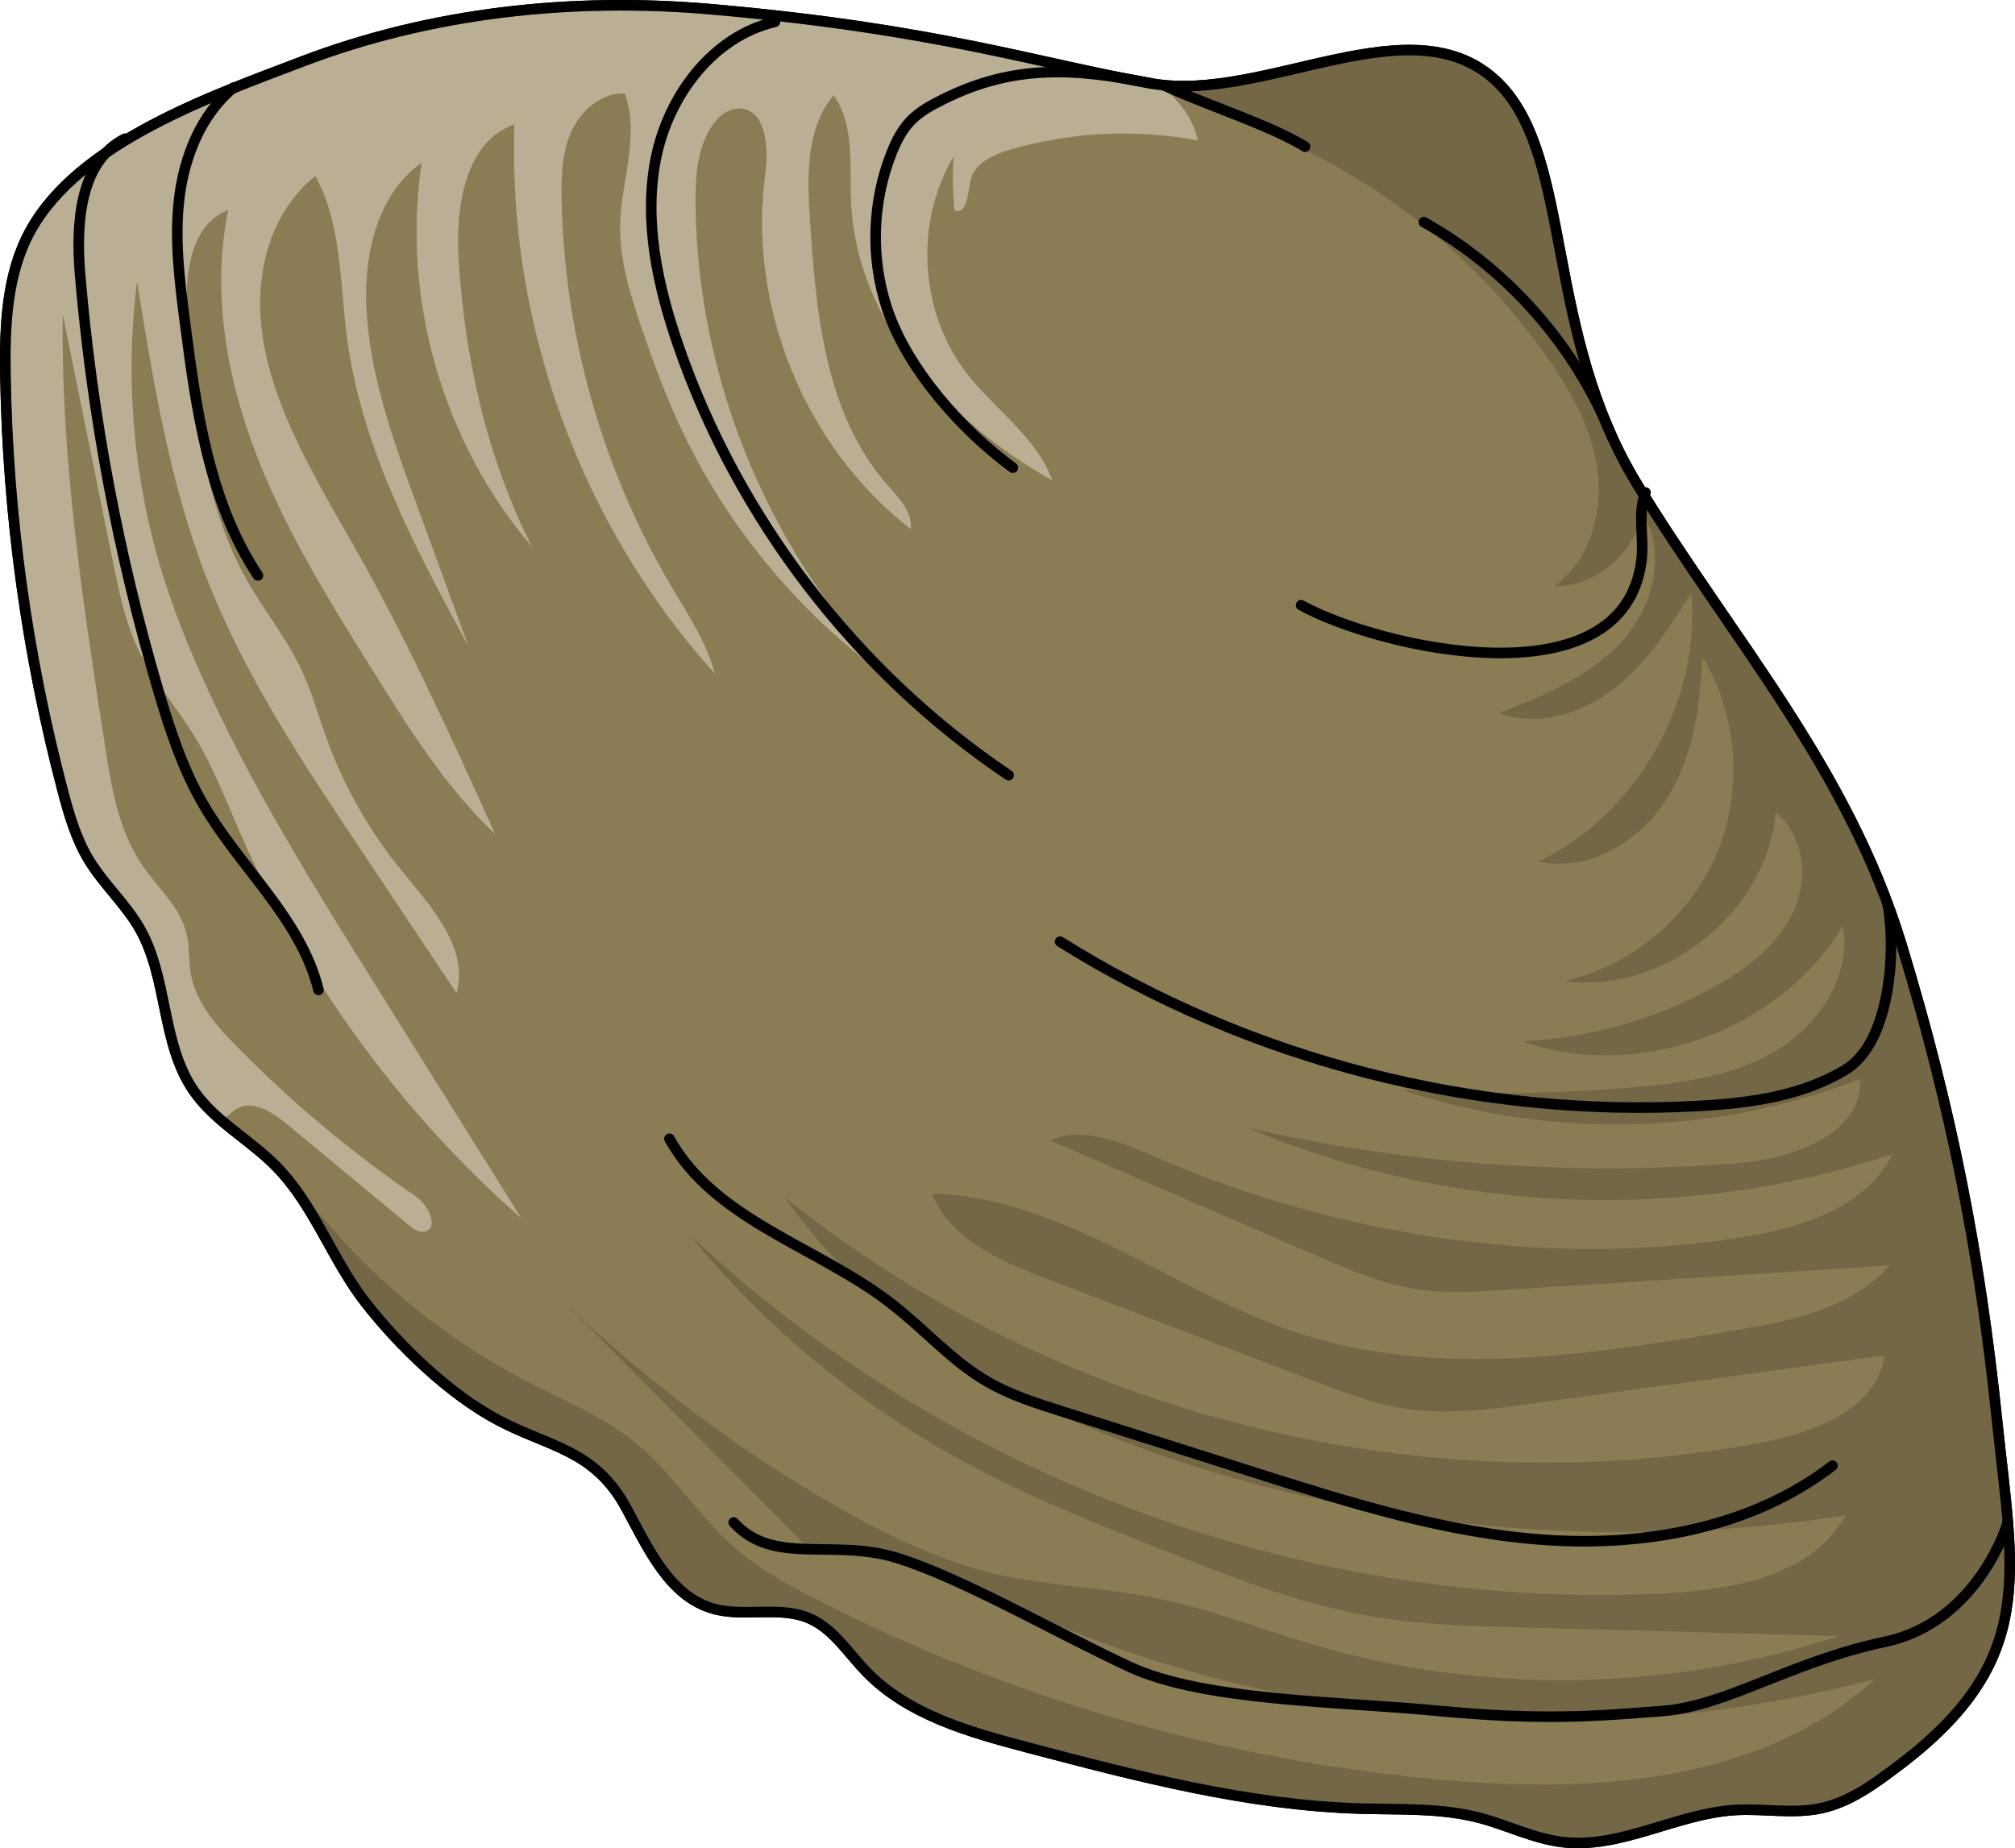
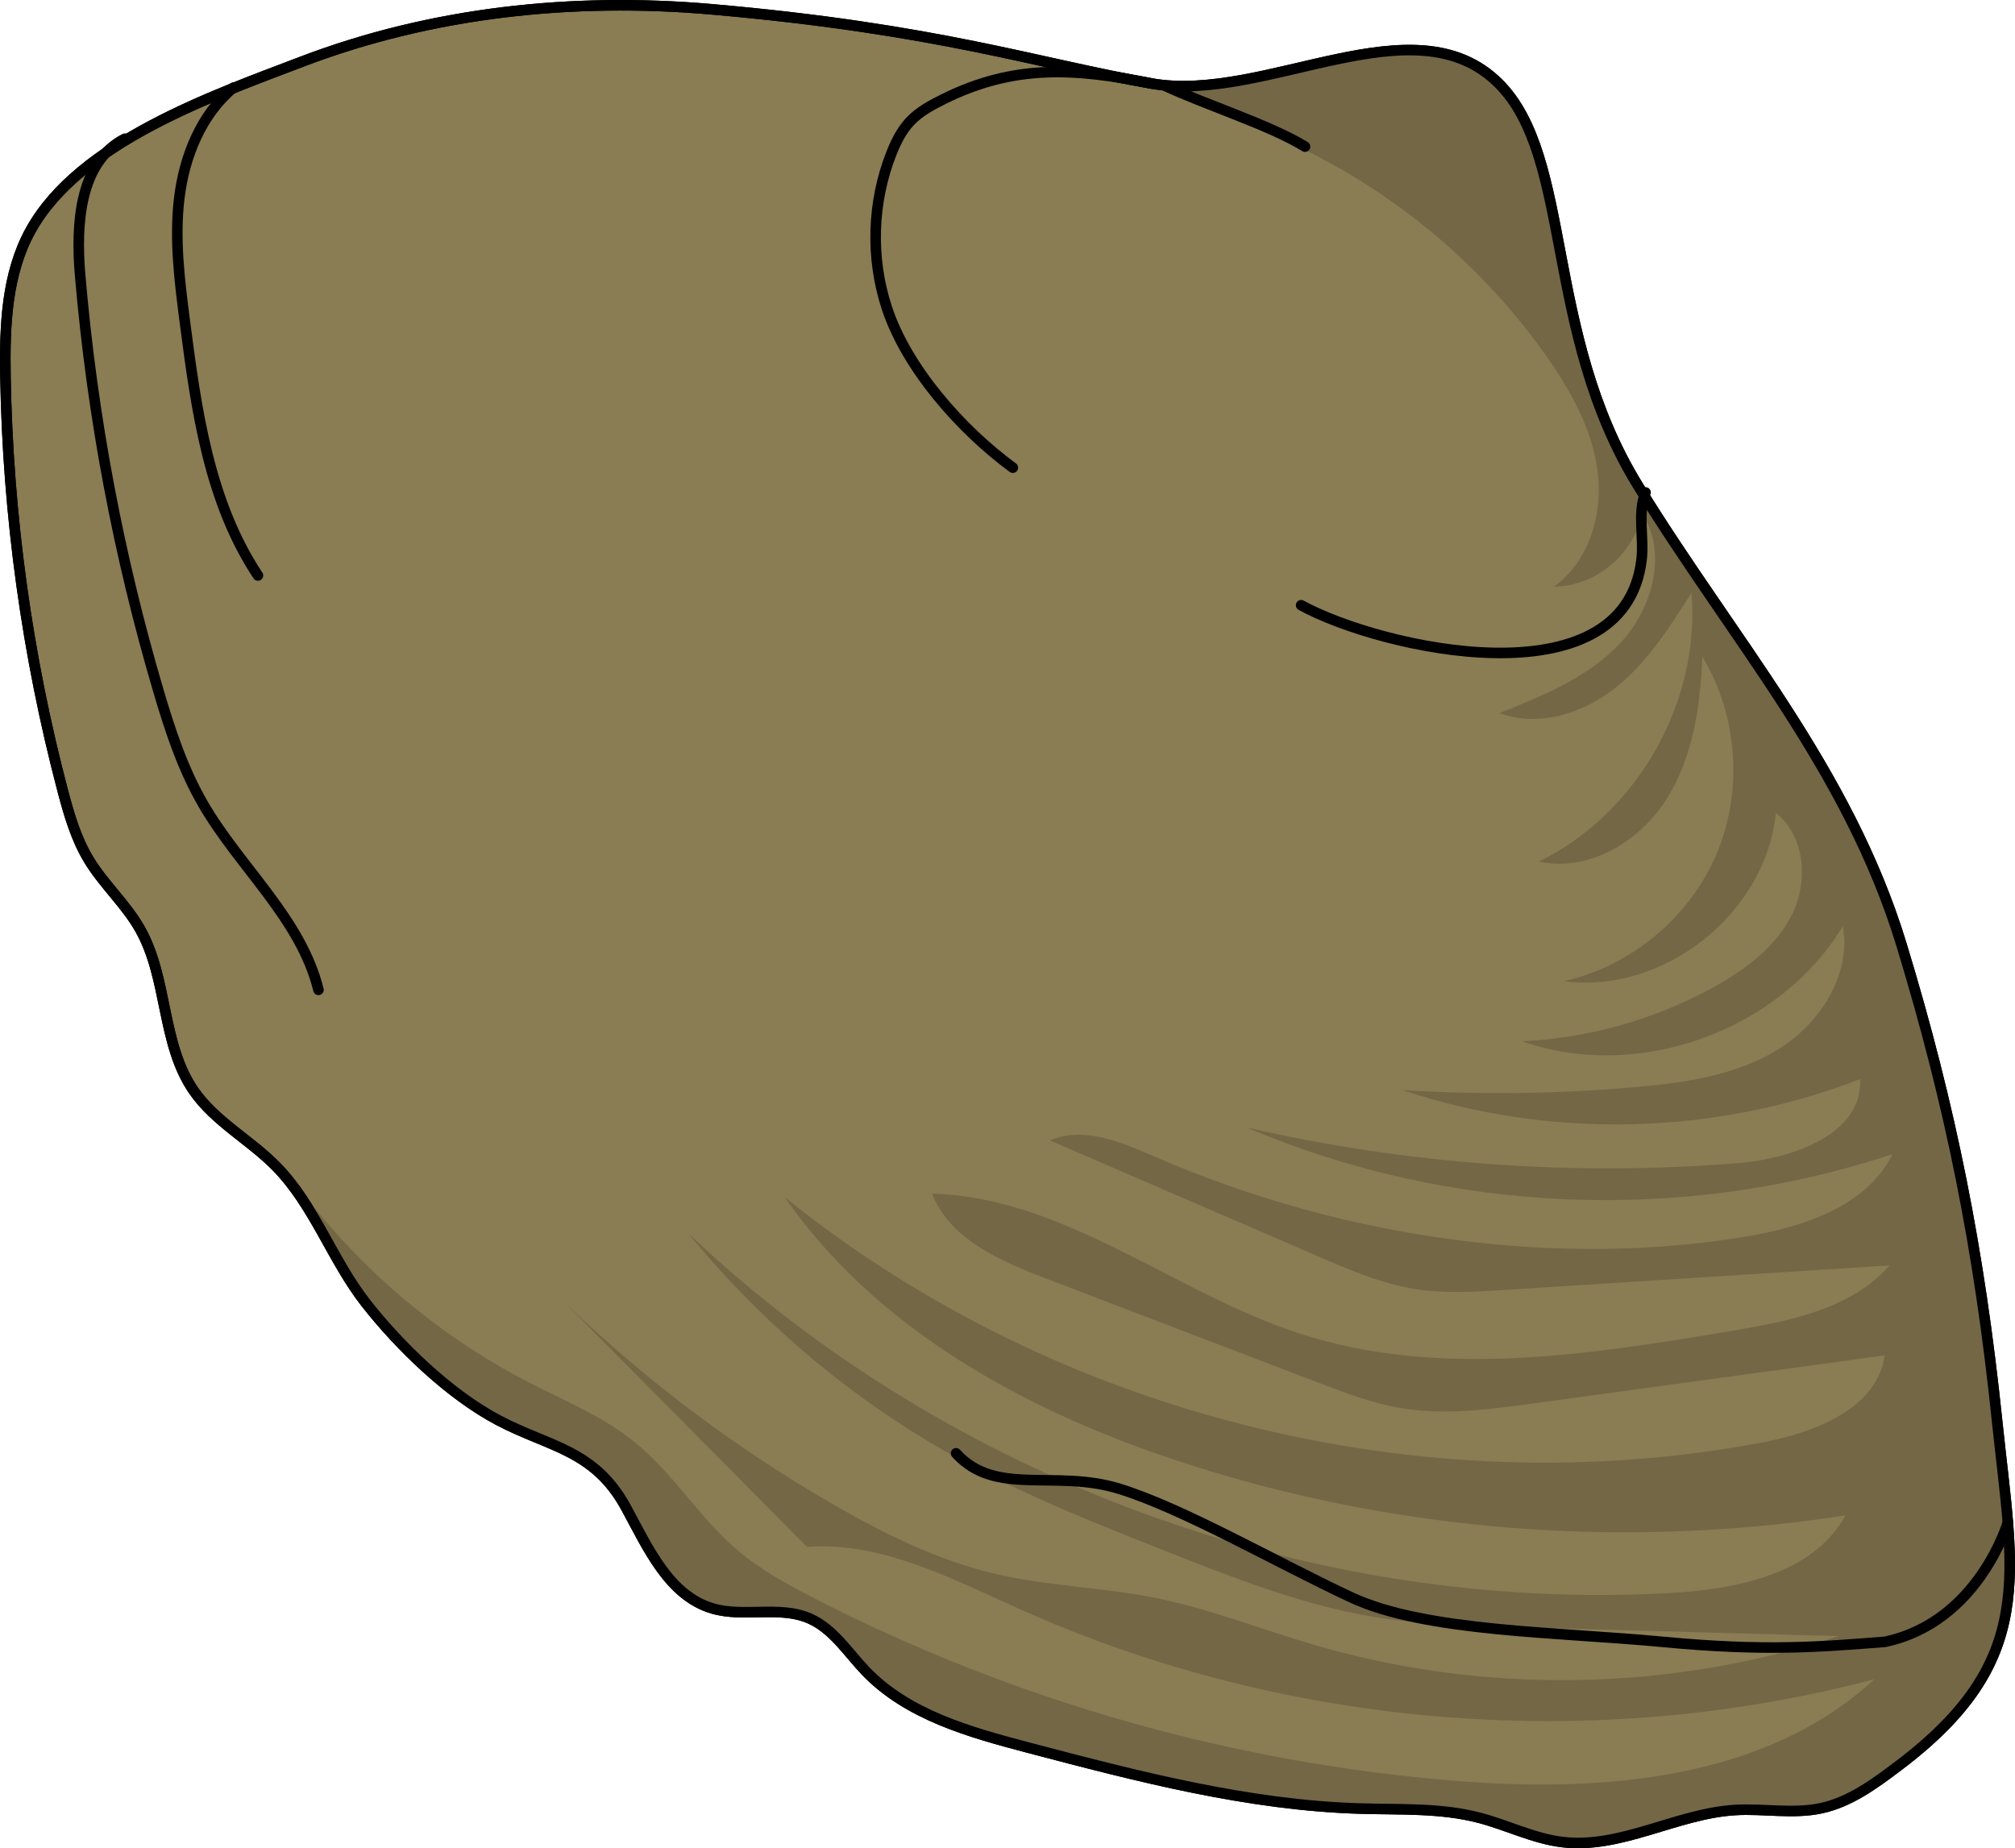
<svg xmlns="http://www.w3.org/2000/svg" version="1.1" id="Layer_1" x="0px" y="0px" width="190.943px" height="175.156px" viewBox="0 0 190.943 175.156" enable-background="new 0 0 190.943 175.156" xml:space="preserve">
  <g>
    <path fill="#8A7C53" stroke="#000000" stroke-miterlimit="10" d="M155.181,45.968c-8.925-14.562-6.107-31.003-13.153-38.05   c-8-8-22.078,1.879-32.882,0s-20.199-5.167-41.81-7.046C54.248-0.265,40.901,1.153,28.6,5.847   C20.182,9.06,7.527,13.464,2.901,21.827c-2.289,4.138-2.467,9.085-2.386,13.814C0.74,48.872,2.562,62.076,5.929,74.874   c0.602,2.288,1.267,4.596,2.493,6.619c1.412,2.33,3.514,4.192,4.852,6.565c2.656,4.709,2.006,10.852,5.076,15.302   c2.015,2.921,5.328,4.647,7.816,7.177c3.629,3.691,5.312,8.873,8.502,12.948c3.199,4.087,7.941,8.672,12.573,11.116   c4.857,2.562,9.097,2.766,12.108,8.314c2.057,3.79,4.055,8.316,8.195,9.521c2.966,0.864,6.325-0.292,9.159,0.937   c2.255,0.977,3.634,3.221,5.334,4.995c3.982,4.154,9.846,5.789,15.41,7.253c10.356,2.725,20.823,5.467,31.528,5.776   c3.754,0.108,7.57-0.078,11.204,0.87c2.645,0.689,5.144,1.969,7.857,2.299c5.549,0.674,10.813-2.701,16.393-3.034   c2.72-0.162,5.491,0.403,8.154-0.173c2.736-0.592,5.066-2.322,7.301-4.007c13.223-9.972,10.884-18.094,9.357-32.744   c-1.669-16.02-4.333-29.592-9.059-45.097C175.076,72.756,164.134,60.577,155.181,45.968z" />
-     <path opacity="0.5" fill="#EBE3D7" d="M109.893,7.999c-0.248-0.031-0.502-0.038-0.747-0.08C98.341,6.04,88.946,2.751,67.336,0.872   C54.248-0.266,40.901,1.153,28.6,5.847C20.182,9.06,7.527,13.464,2.901,21.827c-2.289,4.138-2.467,9.085-2.386,13.813   C0.74,48.872,2.562,62.076,5.929,74.874c0.602,2.289,1.267,4.596,2.493,6.619c1.412,2.33,3.514,4.192,4.852,6.565   c2.656,4.709,2.006,10.852,5.076,15.302c0.725,1.051,1.622,1.945,2.585,2.78c0.534-0.215,0.969-0.742,1.489-1.051   c1.506-0.894,3.36,0.279,4.709,1.397c3.863,3.203,7.725,6.405,11.588,9.608c0.431,0.357,0.948,0.738,1.496,0.624   c1.44-0.3,0.397-2.502-0.816-3.333c-6.097-4.176-11.789-8.943-16.97-14.213c-1.931-1.965-3.874-4.159-4.35-6.873   c-0.221-1.263-0.108-2.574-0.404-3.821c-0.598-2.517-2.719-4.33-4.18-6.465c-2.278-3.329-2.951-7.465-3.566-11.452   c-2.084-13.505-4.174-27.086-3.98-40.749c1.586,7.82,3.172,15.641,4.758,23.462c0.584,2.88,1.18,5.796,2.466,8.439   c1.409,2.894,3.585,5.338,5.267,8.083c1.756,2.865,2.956,6.027,4.297,9.108c6.071,13.946,15.251,26.529,26.677,36.569   c-4.534-7.247-9.067-14.495-13.601-21.742C29.754,84.04,23.67,74.31,19.021,63.867c-1.317-2.957-2.517-5.968-3.491-9.055   c-2.858-9.054-3.732-18.728-2.544-28.147c1.54,9.548,3.102,19.181,6.62,28.191c3.583,9.175,9.094,17.448,14.562,25.641   c3.03,4.539,6.06,9.078,9.09,13.618c1.206-4.249-2.38-8.167-5.179-11.584c-3.053-3.728-5.469-7.975-7.113-12.503   c-0.794-2.186-1.411-4.443-2.4-6.548c-1.416-3.018-3.552-5.637-5.191-8.54c-4.104-7.273-4.887-15.891-5.581-24.213   c-0.343-4.107-0.021-9.346,3.83-10.814c-1.588,7.729-0.167,15.834,2.677,23.195c2.843,7.36,7.055,14.1,11.24,20.789   c3.356,5.364,6.765,10.793,11.371,15.131c-4.173-9.223-8.354-18.461-13.363-27.258c-4.974-8.736-10.991-18.461-8.185-28.115   c0.786-2.705,2.298-5.247,4.525-6.971c2.508,4.608,2.306,10.137,2.993,15.338c1.38,10.437,6.488,19.957,11.507,29.212   c-1.643-4.493-3.286-8.985-4.929-13.478c-2.245-6.138-4.515-12.403-4.752-18.935c-0.181-5.001,1.161-10.517,5.249-13.405   c-1.928,12.876,1.99,26.513,10.458,36.403c-4.264-8.413-6.371-17.812-6.956-27.225c-0.309-4.966,0.596-11.16,5.291-12.81   c-0.674,18.928,6.293,38.019,18.998,52.065c-0.804-3.005-2.576-5.64-4.157-8.319c-6.533-11.073-10.144-23.853-10.372-36.707   c-0.038-2.178,0.034-4.43,0.943-6.409c0.91-1.979,2.855-3.63,5.032-3.563c1.464,3.889-0.309,8.178-0.423,12.332   c-0.094,3.402,0.942,6.726,2.042,9.947c1.023,2.994,2.114,5.97,3.43,8.848c4.558,9.97,11.845,18.675,20.857,24.915   c-11.994-11.936-19.045-28.696-19.19-45.616c-0.021-2.465,0.134-5.056,1.429-7.153c0.608-0.984,1.593-1.88,2.749-1.842   c2.523,0.082,2.766,3.701,2.43,6.203c-1.685,12.582,3.762,25.878,13.79,33.662c0.181-1.637-1.153-2.99-2.242-4.225   c-5.87-6.658-6.731-16.219-7.312-25.076c-0.269-4.107-0.4-8.665,2.241-11.821c2.027,2.849,1.494,6.691,1.654,10.183   c0.517,11.307,9.186,20.8,19.07,26.315c-1.485-4.103-5.448-6.702-8.118-10.153c-4.457-5.761-4.971-14.279-1.239-20.535   c-0.102,1.689-0.075,3.387,0.081,5.073c1.094,0.592,1.293-1.491,1.504-2.717c0.286-1.669,2.128-2.529,3.754-3.004   c5.754-1.68,11.904-1.985,17.795-0.882C113.076,11.147,111.614,9.44,109.893,7.999z" />
    <path fill="#746746" d="M189.243,134.609c-1.669-16.02-4.333-29.592-9.059-45.097c-5.108-16.756-16.049-28.935-25.003-43.544   c-8.925-14.562-6.107-31.004-13.153-38.05c-7.689-7.689-20.986,1.109-31.602,0.138c5.355,2.531,10.976,4.811,16.006,7.614   c7.916,4.411,14.825,10.617,20.059,18.015c2.349,3.321,4.406,6.999,4.909,11.036s-0.825,8.497-4.135,10.862   c3.93,0.005,7.636-3.1,8.32-6.97c2.447,3.744,1.048,9.01-1.997,12.285c-3.046,3.275-7.345,5.027-11.5,6.682   c3.645,1.366,7.86,0.058,10.921-2.347c3.061-2.405,5.199-5.764,7.278-9.056c0.866,10.339-5.139,20.918-14.459,25.476   c4.628,1.018,9.46-1.821,12.024-5.805c2.564-3.984,3.269-8.876,3.466-13.61c3.369,5.562,3.878,12.758,1.326,18.739   c-2.552,5.981-8.099,10.593-14.446,12.009c9.458,1.261,19.166-6.448,20.08-15.946c2.738,2.144,3.099,6.385,1.59,9.519   c-1.509,3.134-4.458,5.327-7.504,7.004c-5.551,3.056-11.807,4.822-18.137,5.119c10.994,3.859,24.377-0.943,30.408-10.913   c0.819,4.617-2.178,9.258-6.175,11.709c-3.997,2.451-8.806,3.137-13.477,3.548c-7.346,0.645-14.74,0.738-22.099,0.279   c13.999,4.674,29.625,4.299,43.383-1.04c0.276,5.209-6.395,7.543-11.594,7.964c-15.56,1.259-31.311,0.115-46.525-3.378   c19.191,8.2,41.393,9.115,61.193,2.521c-2.456,4.974-8.484,6.922-13.958,7.827c-8.925,1.475-18.066,1.495-27.041,0.358   c-9.942-1.26-19.703-3.939-28.895-7.932c-3.173-1.378-6.776-2.929-9.948-1.547c8.468,3.661,16.937,7.322,25.405,10.983   c3.022,1.306,6.085,2.625,9.339,3.122c2.729,0.417,5.509,0.242,8.264,0.067c12.183-0.775,24.366-1.551,36.549-2.326   c-3.625,4.134-9.496,5.285-14.919,6.195c-13.617,2.285-27.868,4.531-40.997,0.256c-11.892-3.872-22.31-12.941-34.813-13.249   c1.672,4.288,6.425,6.366,10.723,8.009c8.614,3.294,17.228,6.588,25.842,9.883c2.578,0.986,5.177,1.977,7.899,2.432   c4.108,0.686,8.31,0.123,12.437-0.441c11.122-1.52,22.245-3.04,33.367-4.56c-0.702,5.02-6.578,7.299-11.558,8.243   c-32.288,6.125-67.091-2.601-92.669-23.235c8.42,12.159,22.035,19.795,36.029,24.582c5.918,2.024,11.984,3.615,18.13,4.782   c15.259,2.897,31.013,3.165,46.361,0.788c-3.058,5.571-10.325,7.011-16.67,7.361c-33.857,1.868-68.274-10.73-92.924-34.015   c7.186,8.806,16.108,16.19,26.102,21.603c6.153,3.332,12.679,5.912,19.187,8.483c6.346,2.507,12.748,5.03,19.476,6.166   c4.507,0.761,9.094,0.887,13.663,1.011c10.169,0.276,20.339,0.553,30.508,0.829c-16.008,5.28-33.624,5.566-49.795,0.807   c-4.967-1.462-9.81-3.388-14.886-4.41c-5.067-1.021-10.295-1.126-15.326-2.316c-5.345-1.264-10.333-3.722-15.095-6.459   c-9.216-5.297-17.786-11.718-25.458-19.075c7.601,7.667,15.201,15.334,22.802,23c7.1-0.522,13.762,3.04,20.261,5.946   c25.175,11.254,54.218,13.623,80.884,6.596c-10.306,9.542-25.758,10.762-39.757,9.63c-21.129-1.709-41.909-7.636-60.76-17.332   c-2.551-1.312-5.087-2.706-7.267-4.571c-3.566-3.05-6.038-7.237-9.682-10.194c-2.986-2.423-6.605-3.898-10.024-5.658   c-9.075-4.672-16.993-11.569-22.866-19.917c0.021,0.272,0.07,0.535,0.102,0.804c2.844,3.535,4.489,7.993,7.306,11.591   c3.199,4.086,7.941,8.672,12.573,11.116c4.857,2.562,9.097,2.766,12.108,8.315c2.057,3.79,4.055,8.315,8.195,9.521   c2.966,0.864,6.325-0.292,9.159,0.937c2.255,0.977,3.634,3.221,5.334,4.995c3.982,4.154,9.846,5.789,15.41,7.254   c10.356,2.725,20.823,5.467,31.528,5.776c3.754,0.108,7.57-0.078,11.204,0.869c2.645,0.69,5.144,1.969,7.857,2.299   c5.549,0.673,10.813-2.701,16.393-3.034c2.72-0.162,5.491,0.403,8.154-0.173c2.736-0.592,5.066-2.322,7.301-4.007   C193.109,157.382,190.769,149.259,189.243,134.609z" />
    <path fill="none" stroke="#000000" stroke-linecap="round" stroke-linejoin="round" stroke-miterlimit="10" d="M155.181,45.968   c-8.925-14.562-6.107-31.003-13.153-38.05c-8-8-22.078,1.879-32.882,0s-20.199-5.167-41.81-7.046   C54.248-0.265,40.901,1.153,28.6,5.847C20.182,9.06,7.527,13.464,2.901,21.827c-2.289,4.138-2.467,9.085-2.386,13.814   C0.74,48.872,2.562,62.076,5.929,74.874c0.602,2.288,1.267,4.596,2.493,6.619c1.412,2.33,3.514,4.192,4.852,6.565   c2.656,4.709,2.006,10.852,5.076,15.302c2.015,2.921,5.328,4.647,7.816,7.177c3.629,3.691,5.312,8.873,8.502,12.948   c3.199,4.087,7.941,8.672,12.573,11.116c4.857,2.562,9.097,2.766,12.108,8.314c2.057,3.79,4.055,8.316,8.195,9.521   c2.966,0.864,6.325-0.292,9.159,0.937c2.255,0.977,3.634,3.221,5.334,4.995c3.982,4.154,9.846,5.789,15.41,7.253   c10.356,2.725,20.823,5.467,31.528,5.776c3.754,0.108,7.57-0.078,11.204,0.87c2.645,0.689,5.144,1.969,7.857,2.299   c5.549,0.674,10.813-2.701,16.393-3.034c2.72-0.162,5.491,0.403,8.154-0.173c2.736-0.592,5.066-2.322,7.301-4.007   c13.223-9.972,10.884-18.094,9.357-32.744c-1.669-16.02-4.333-29.592-9.059-45.097C175.076,72.756,164.134,60.577,155.181,45.968z" />
-     <path fill="none" stroke="#000000" stroke-linecap="round" stroke-linejoin="round" stroke-miterlimit="10" d="M190.264,144.282   c0,0-2.761,9.441-11.656,11.314s-14.981,6.086-21.067,6.554c-6.086,0.468-11.235,0.936-21.067,0s-22.471-0.936-29.493-4.213   c-7.022-3.277-15.917-8.427-22.003-10.299c-6.086-1.873-11.704,0.779-15.449-3.356" />
+     <path fill="none" stroke="#000000" stroke-linecap="round" stroke-linejoin="round" stroke-miterlimit="10" d="M190.264,144.282   c0,0-2.761,9.441-11.656,11.314c-6.086,0.468-11.235,0.936-21.067,0s-22.471-0.936-29.493-4.213   c-7.022-3.277-15.917-8.427-22.003-10.299c-6.086-1.873-11.704,0.779-15.449-3.356" />
    <path fill="none" stroke="#000000" stroke-linecap="round" stroke-linejoin="round" stroke-miterlimit="10" d="M30.178,93.806   c-1.668-6.762-7.47-11.608-10.952-17.64c-1.915-3.317-3.12-6.991-4.205-10.664c-3.799-12.862-6.293-26.108-7.432-39.471   c-0.409-4.797-0.053-10.708,4.24-12.887" />
    <path fill="none" stroke="#000000" stroke-linecap="round" stroke-linejoin="round" stroke-miterlimit="10" d="M22.127,8.298   c-3.05,2.535-4.647,6.484-5.132,10.419c-0.485,3.936,0.024,7.919,0.534,11.852c1.078,8.323,2.274,16.974,6.913,23.969" />
-     <path fill="none" stroke="#000000" stroke-linecap="round" stroke-linejoin="round" stroke-miterlimit="10" d="M63.437,107.921   c4.281,7.735,14.049,10.219,21.04,15.63c3.108,2.405,5.732,5.458,9.137,7.42c2.141,1.233,4.517,1.99,6.871,2.738   c6.093,1.935,12.185,3.87,18.278,5.806c9.089,2.887,18.287,5.795,27.803,6.429c9.516,0.634,19.531-1.224,27.085-7.045" />
    <path fill="none" stroke="#000000" stroke-linecap="round" stroke-linejoin="round" stroke-miterlimit="10" d="M109.145,7.919   c-7.264-1.48-13.038-1.847-19.723,1.468c-1.139,0.565-2.285,1.175-3.161,2.096c-0.81,0.852-1.346,1.927-1.779,3.02   c-1.838,4.631-2.002,9.905-0.456,14.641c1.884,5.77,7.08,11.606,11.952,15.178" />
    <path fill="none" stroke="#000000" stroke-linecap="round" stroke-linejoin="round" stroke-miterlimit="10" d="M155.934,46.667   c-0.795,2.011-0.118,4.289-0.385,6.434c-1.695,13.622-24.788,8.356-32.254,4.256" />
-     <path fill="none" stroke="#000000" stroke-linecap="round" stroke-linejoin="round" stroke-miterlimit="10" d="M152.741,41.374   c-3.403-8.532-9.805-15.834-17.819-20.322" />
    <path fill="none" stroke="#000000" stroke-linecap="round" stroke-linejoin="round" stroke-miterlimit="10" d="M110.267,8.069   c3.957,1.864,10.033,3.761,13.398,5.826" />
-     <path fill="none" stroke="#000000" stroke-linecap="round" stroke-linejoin="round" stroke-miterlimit="10" d="M73.433,2.072   C67.55,3.439,63.345,9.062,62.157,14.985s0.15,12.069,2.123,17.777c5.69,16.46,16.851,30.975,31.296,40.703" />
-     <path fill="none" stroke="#000000" stroke-linecap="round" stroke-linejoin="round" stroke-miterlimit="10" d="M100.453,89.24   c17.948,11.238,39.418,16.757,60.56,15.568c4.818-0.271,9.786-0.937,13.901-3.456s4.812-10.928,3.962-15.678" />
  </g>
</svg>